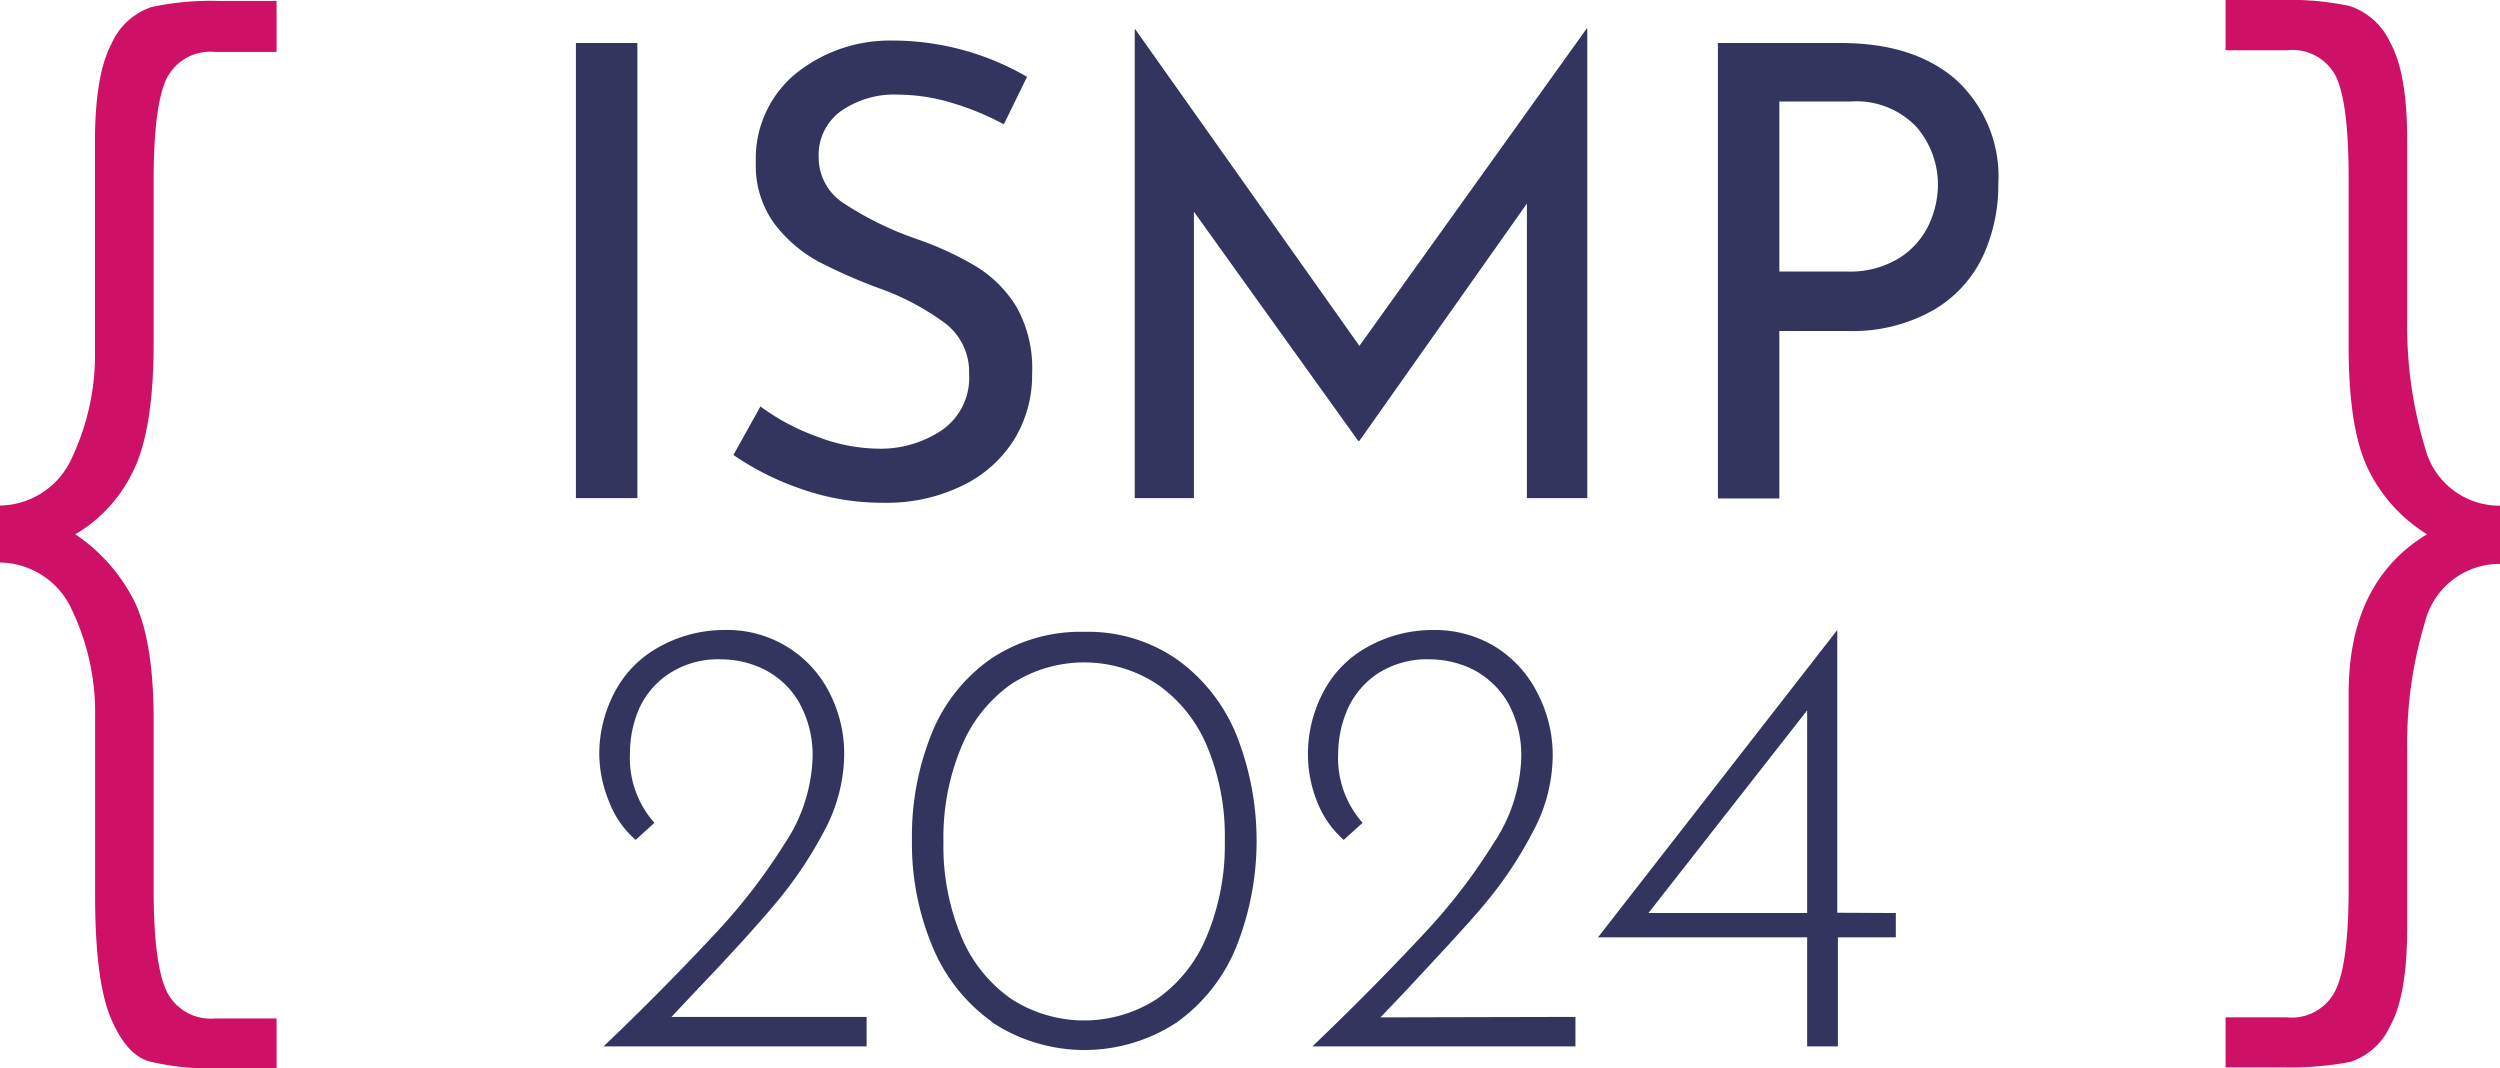
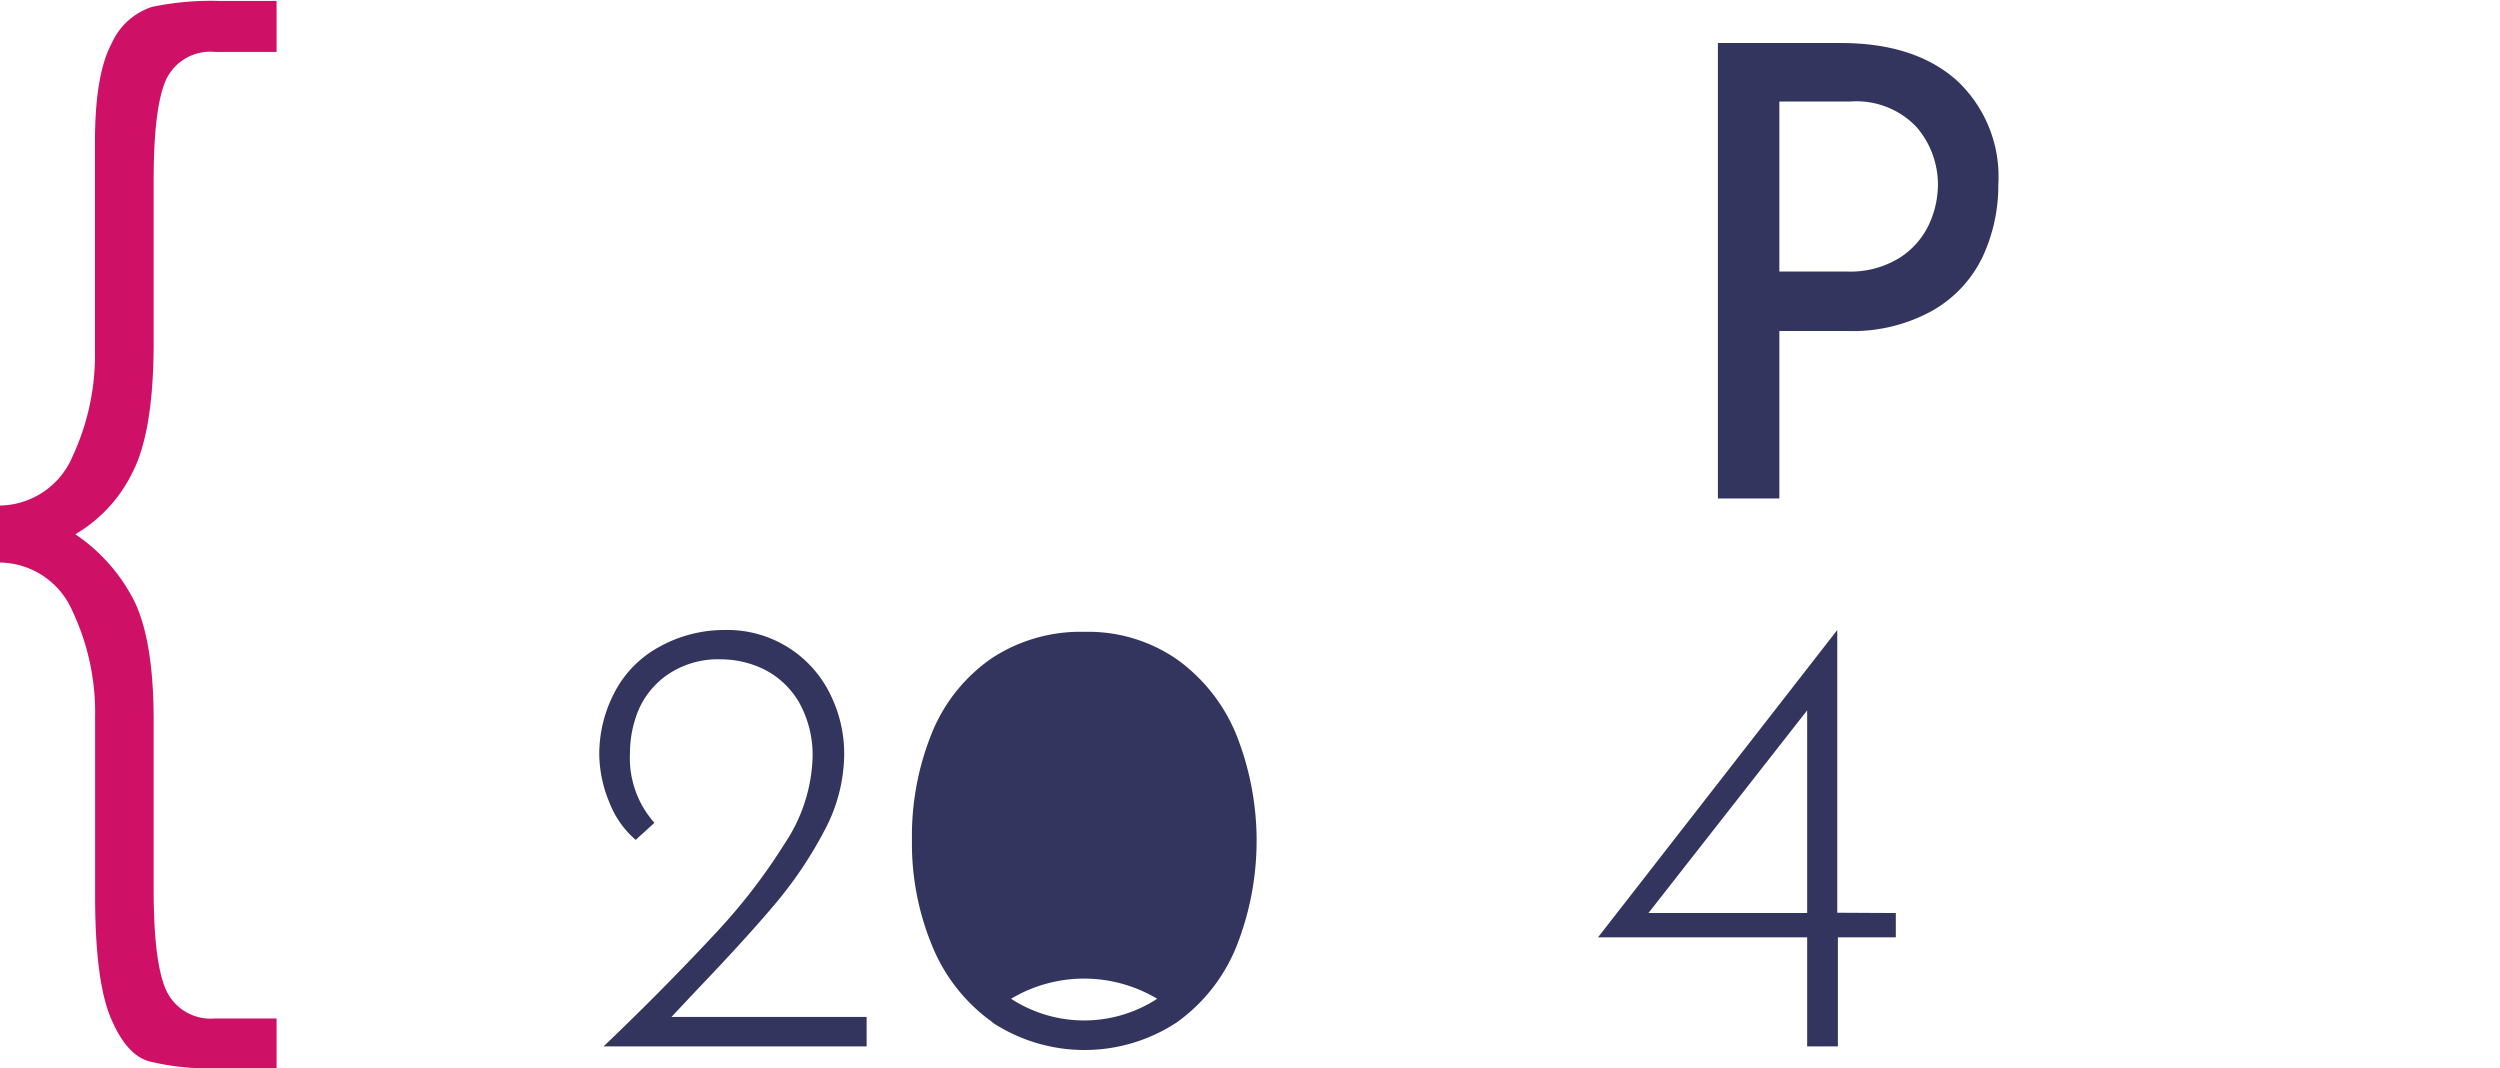
<svg xmlns="http://www.w3.org/2000/svg" viewBox="0 0 162.7 69.52">
  <defs>
    <style>.cls-1{fill:#33355e;}.cls-2{fill:#ce1066;}</style>
  </defs>
  <title>Asset 1</title>
  <g id="Layer_2" data-name="Layer 2">
    <g id="texte">
-       <path class="cls-1" d="M41.48,2.8V32.42h-4V2.8Z" />
-       <path class="cls-1" d="M61.93,6.69a12.27,12.27,0,0,0-3.4-.53A6.08,6.08,0,0,0,54.7,7.25a3.52,3.52,0,0,0-1.42,3,3.55,3.55,0,0,0,1.66,3,21.46,21.46,0,0,0,4.73,2.31,20.69,20.69,0,0,1,3.87,1.79A7.88,7.88,0,0,1,66.17,20a8.18,8.18,0,0,1,1,4.32A8,8,0,0,1,66,28.61a8.11,8.11,0,0,1-3.38,3,11.22,11.22,0,0,1-5.14,1.11,15.9,15.9,0,0,1-5.28-.88,18.13,18.13,0,0,1-4.47-2.23l1.76-3.16a14.15,14.15,0,0,0,3.65,1.95,11.4,11.4,0,0,0,4,.8A7.14,7.14,0,0,0,61.29,28a4.14,4.14,0,0,0,1.78-3.65,4,4,0,0,0-1.49-3.26,16.44,16.44,0,0,0-4.2-2.27A34.42,34.42,0,0,1,53.22,17a9,9,0,0,1-2.85-2.48,6.39,6.39,0,0,1-1.18-3.95,7.17,7.17,0,0,1,2.43-5.64A9.73,9.73,0,0,1,58,2.64,17.43,17.43,0,0,1,66.84,5L65.33,8.09A17.86,17.86,0,0,0,61.93,6.69Z" />
-       <path class="cls-1" d="M103.3,1.86V32.42H99.37V13.25L88.47,28.69h-.08L77.7,13.78V32.42H73.85V1.86h0L88.47,22.51,103.26,1.86Z" />
      <path class="cls-1" d="M127.33,5.22A8.54,8.54,0,0,1,130.05,12a11,11,0,0,1-1,4.67,8,8,0,0,1-3.24,3.52,10.69,10.69,0,0,1-5.63,1.35H115.8v10.9h-4V2.8h8Q124.6,2.8,127.33,5.22Zm-3.69,11.55a5.17,5.17,0,0,0,1.91-2.19,6.21,6.21,0,0,0,.57-2.52,5.73,5.73,0,0,0-1.39-3.79,5.38,5.38,0,0,0-4.34-1.66H115.8V17.67h4.38A6.07,6.07,0,0,0,123.64,16.77Z" />
      <path class="cls-1" d="M56.4,66.18V68.1H39.28c3.14-3,5.58-5.53,7.33-7.41a37.9,37.9,0,0,0,4.45-5.78,10.66,10.66,0,0,0,1.82-5.53,7,7,0,0,0-.9-3.71,5.49,5.49,0,0,0-2.26-2.11,6.4,6.4,0,0,0-2.78-.65,5.83,5.83,0,0,0-3.5,1,5.41,5.41,0,0,0-1.91,2.36A7.32,7.32,0,0,0,41,49a6.34,6.34,0,0,0,1.59,4.55l-1.22,1.11a6.14,6.14,0,0,1-1.72-2.46A8.32,8.32,0,0,1,39,49.05a8.64,8.64,0,0,1,1-4,7.08,7.08,0,0,1,2.83-2.91A8.72,8.72,0,0,1,47.18,41a7.44,7.44,0,0,1,6.76,4,8.72,8.72,0,0,1,1,4.16,10.71,10.71,0,0,1-1.31,4.94,26.47,26.47,0,0,1-3.22,4.77q-1.9,2.25-5,5.49L43.7,66.18Z" />
-       <path class="cls-1" d="M64.57,66.51a11.32,11.32,0,0,1-3.89-4.92,17.36,17.36,0,0,1-1.33-6.92,17.81,17.81,0,0,1,1.31-7,10.86,10.86,0,0,1,3.85-4.81,10.5,10.5,0,0,1,6.07-1.74,10.15,10.15,0,0,1,6,1.78,11.26,11.26,0,0,1,3.87,4.89,18.69,18.69,0,0,1,0,13.85,11.23,11.23,0,0,1-3.87,4.9,10.93,10.93,0,0,1-12,0ZM75.31,65a9.2,9.2,0,0,0,3.23-4.08,15.34,15.34,0,0,0,1.17-6.22,15.13,15.13,0,0,0-1.17-6.17,9.22,9.22,0,0,0-3.23-4,8.67,8.67,0,0,0-9.51,0,9.3,9.3,0,0,0-3.23,4.07,15.29,15.29,0,0,0-1.17,6.19,15.21,15.21,0,0,0,1.17,6.18A9.27,9.27,0,0,0,65.8,65a8.72,8.72,0,0,0,9.51,0Z" />
-       <path class="cls-1" d="M102.53,66.18V68.1H85.41c3.14-3,5.58-5.53,7.33-7.41a37.19,37.19,0,0,0,4.44-5.78A10.59,10.59,0,0,0,99,49.38a7,7,0,0,0-.9-3.71,5.62,5.62,0,0,0-2.26-2.11,6.4,6.4,0,0,0-2.78-.65,5.88,5.88,0,0,0-3.51,1,5.46,5.46,0,0,0-1.9,2.36A7.32,7.32,0,0,0,87.09,49a6.34,6.34,0,0,0,1.59,4.55l-1.23,1.11a6.34,6.34,0,0,1-1.72-2.46,8.31,8.31,0,0,1-.61-3.16,8.64,8.64,0,0,1,1-4,7.08,7.08,0,0,1,2.83-2.91A8.72,8.72,0,0,1,93.31,41a7.57,7.57,0,0,1,4,1.09,7.49,7.49,0,0,1,2.74,3,8.72,8.72,0,0,1,1,4.16,10.61,10.61,0,0,1-1.32,4.94,25.9,25.9,0,0,1-3.21,4.77c-1.27,1.5-3,3.33-5,5.49l-1.68,1.76Z" />
+       <path class="cls-1" d="M64.57,66.51a11.32,11.32,0,0,1-3.89-4.92,17.36,17.36,0,0,1-1.33-6.92,17.81,17.81,0,0,1,1.31-7,10.86,10.86,0,0,1,3.85-4.81,10.5,10.5,0,0,1,6.07-1.74,10.15,10.15,0,0,1,6,1.78,11.26,11.26,0,0,1,3.87,4.89,18.69,18.69,0,0,1,0,13.85,11.23,11.23,0,0,1-3.87,4.9,10.93,10.93,0,0,1-12,0ZM75.31,65A9.27,9.27,0,0,0,65.8,65a8.72,8.72,0,0,0,9.51,0Z" />
      <path class="cls-1" d="M123.38,59.42V61h-3.77V68.1h-2V61H104v0l15.57-20h0v18.4Zm-5.77,0V46.23L107.28,59.42Z" />
      <path class="cls-2" d="M10.82,5.16Q10,6.94,10,11.73V22.31c0,3.87-.47,6.69-1.39,8.46a9.44,9.44,0,0,1-3.71,4,11.47,11.47,0,0,1,3.71,4.1c.92,1.7,1.39,4.38,1.39,8v11c0,3.25.28,5.46.85,6.65A3.18,3.18,0,0,0,14,66.28h4v3.24H14.22a16.39,16.39,0,0,1-4.56-.46c-1-.31-1.81-1.27-2.47-2.86s-1-4.23-1-7.88V46.65a15.45,15.45,0,0,0-1.47-6.87A5.21,5.21,0,0,0,0,36.61V32.9a5.21,5.21,0,0,0,4.71-3.17,15.68,15.68,0,0,0,1.47-6.95V9.26q0-4.41,1.08-6.42A4.35,4.35,0,0,1,9.89.45,18.6,18.6,0,0,1,14.22.06H18V3.38H14A3.18,3.18,0,0,0,10.82,5.16Z" />
-       <path class="cls-2" d="M152,64.44c.57-1.19.85-3.4.85-6.65V45.12q0-7.26,5.1-10.35a10.2,10.2,0,0,1-3.71-4c-.92-1.73-1.39-4.44-1.39-8.15v-11q0-4.87-.81-6.61a3.18,3.18,0,0,0-3.2-1.74h-4V0h3.71a18.48,18.48,0,0,1,4.36.39,4.44,4.44,0,0,1,2.63,2.35q1.13,2,1.12,6.45V20.86a27.26,27.26,0,0,0,1.16,8.27,5,5,0,0,0,4.94,3.78V36.7a5,5,0,0,0-4.94,3.78,27.31,27.31,0,0,0-1.16,8.27V60.34q0,4.48-1.12,6.45a4.3,4.3,0,0,1-2.59,2.32,20.72,20.72,0,0,1-4.4.35h-3.71V66.21h4A3.17,3.17,0,0,0,152,64.44Z" />
    </g>
  </g>
</svg>